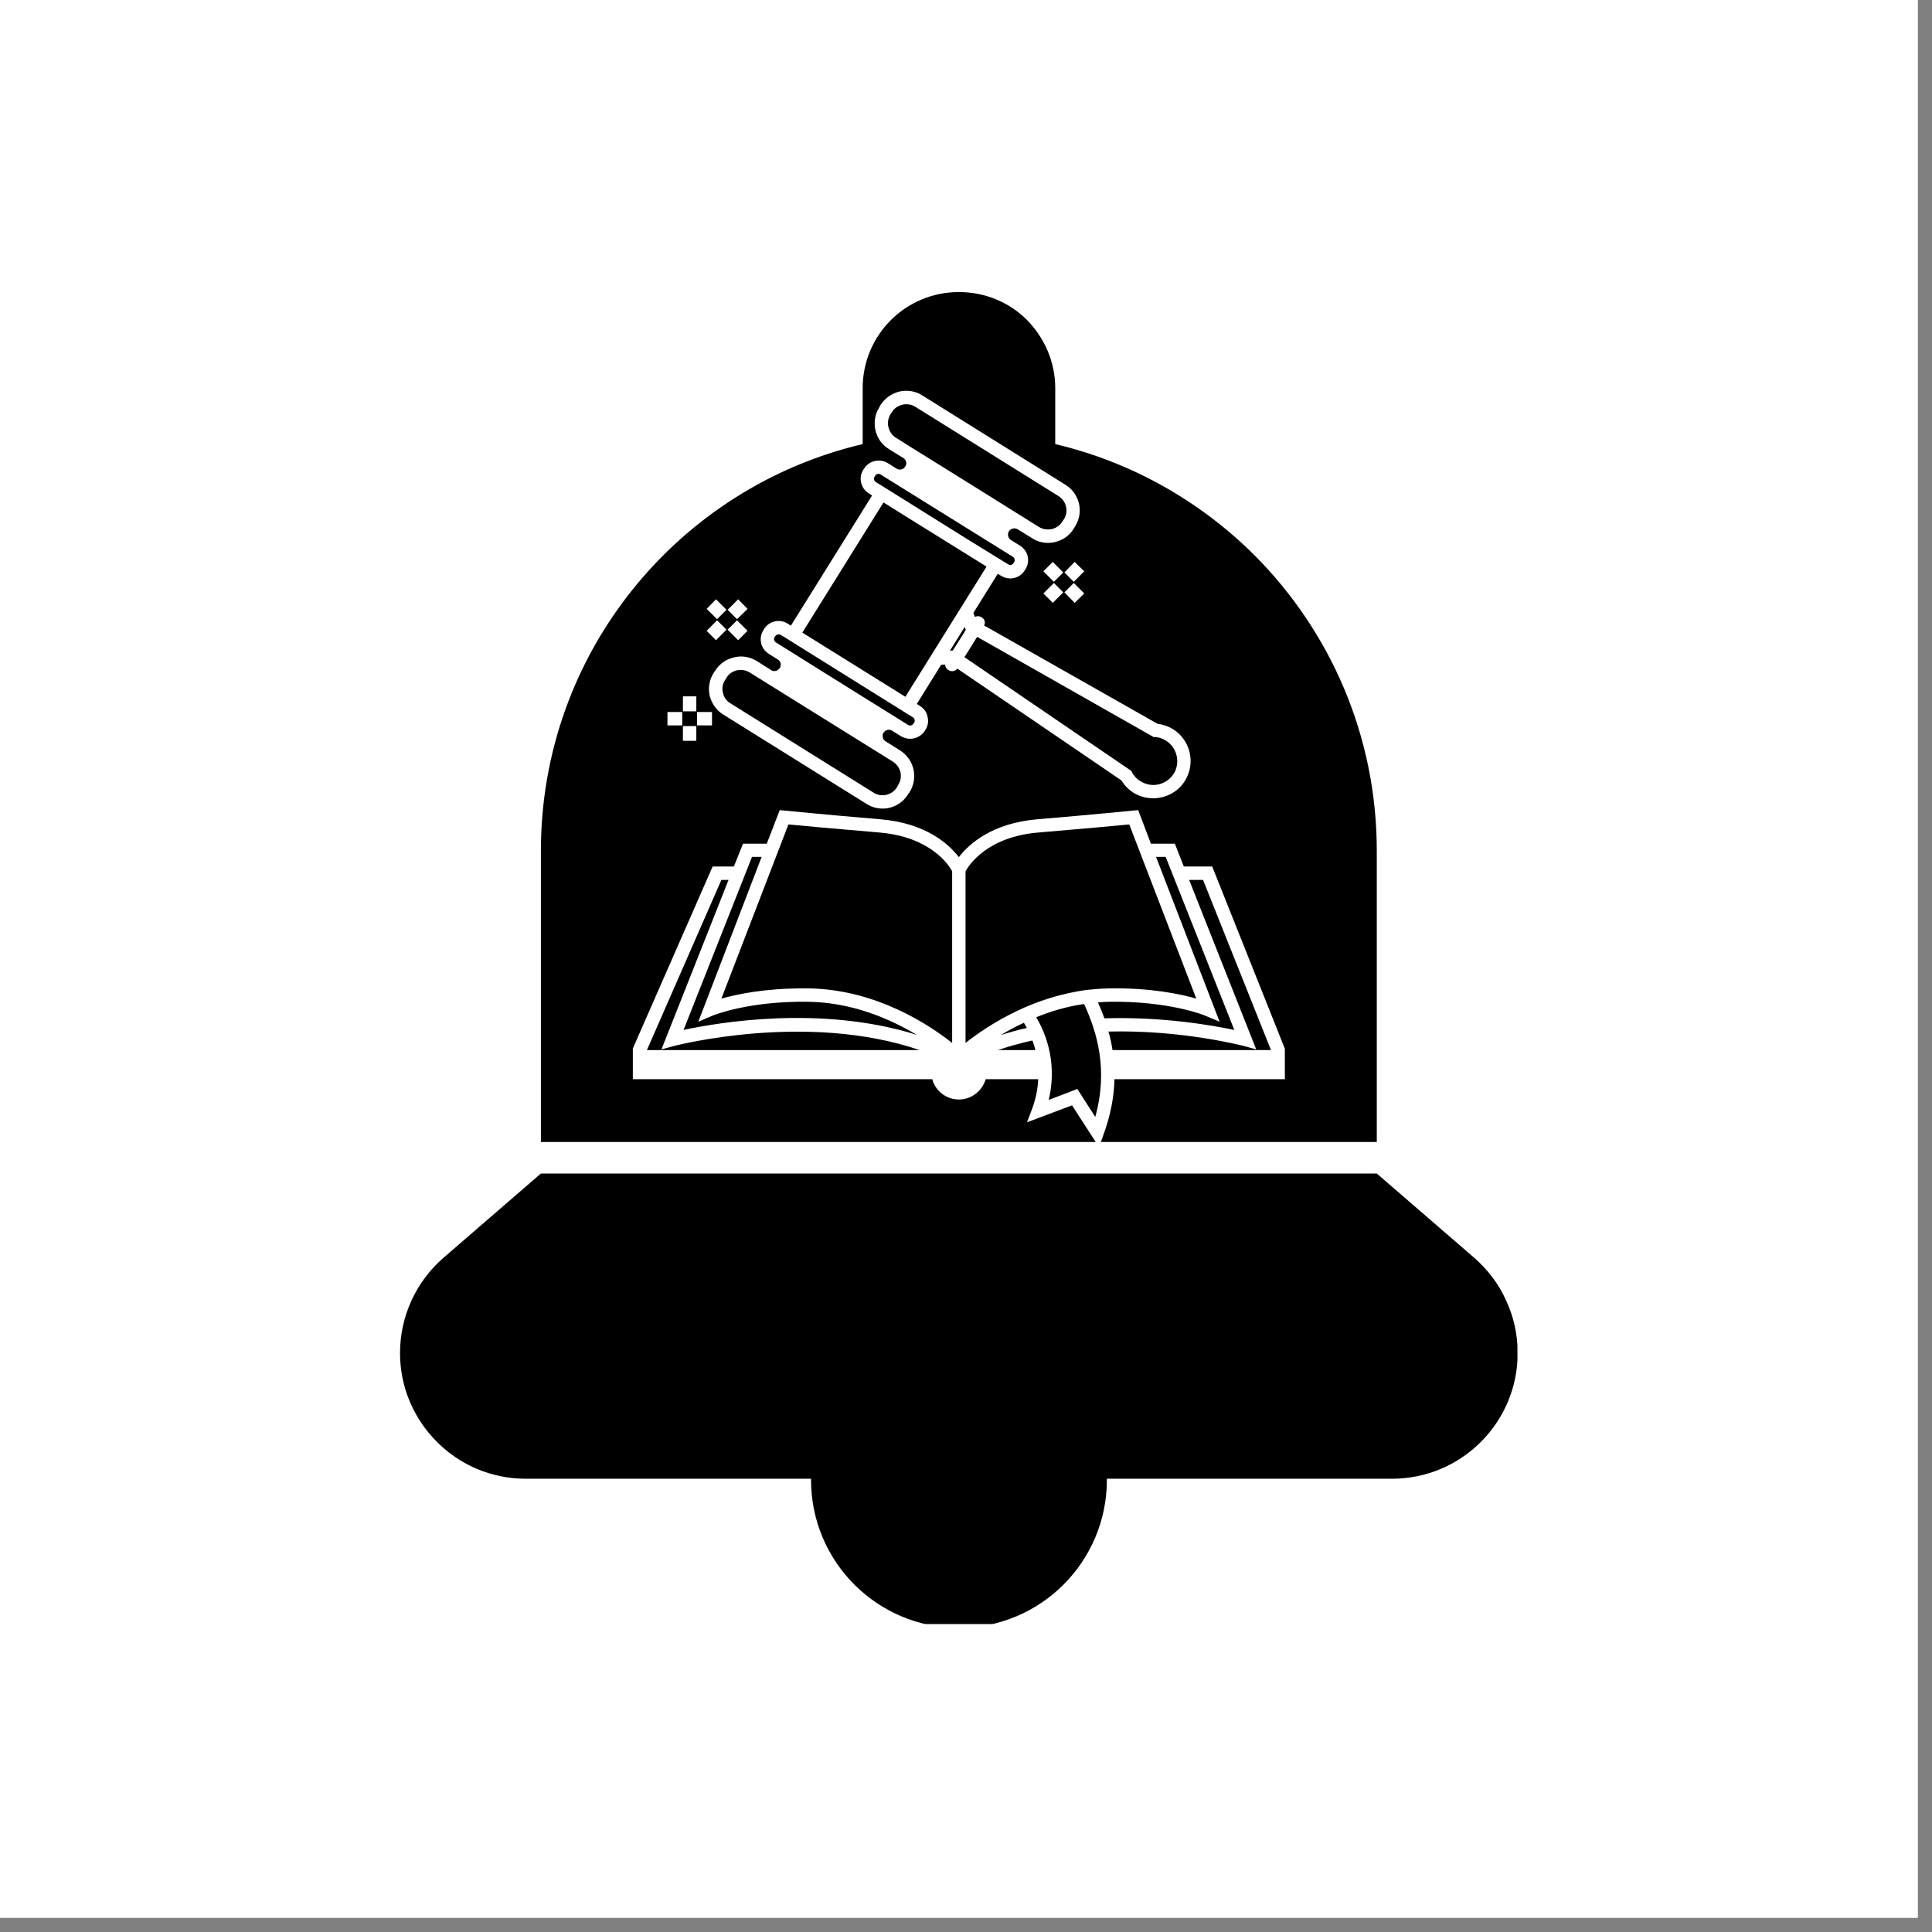
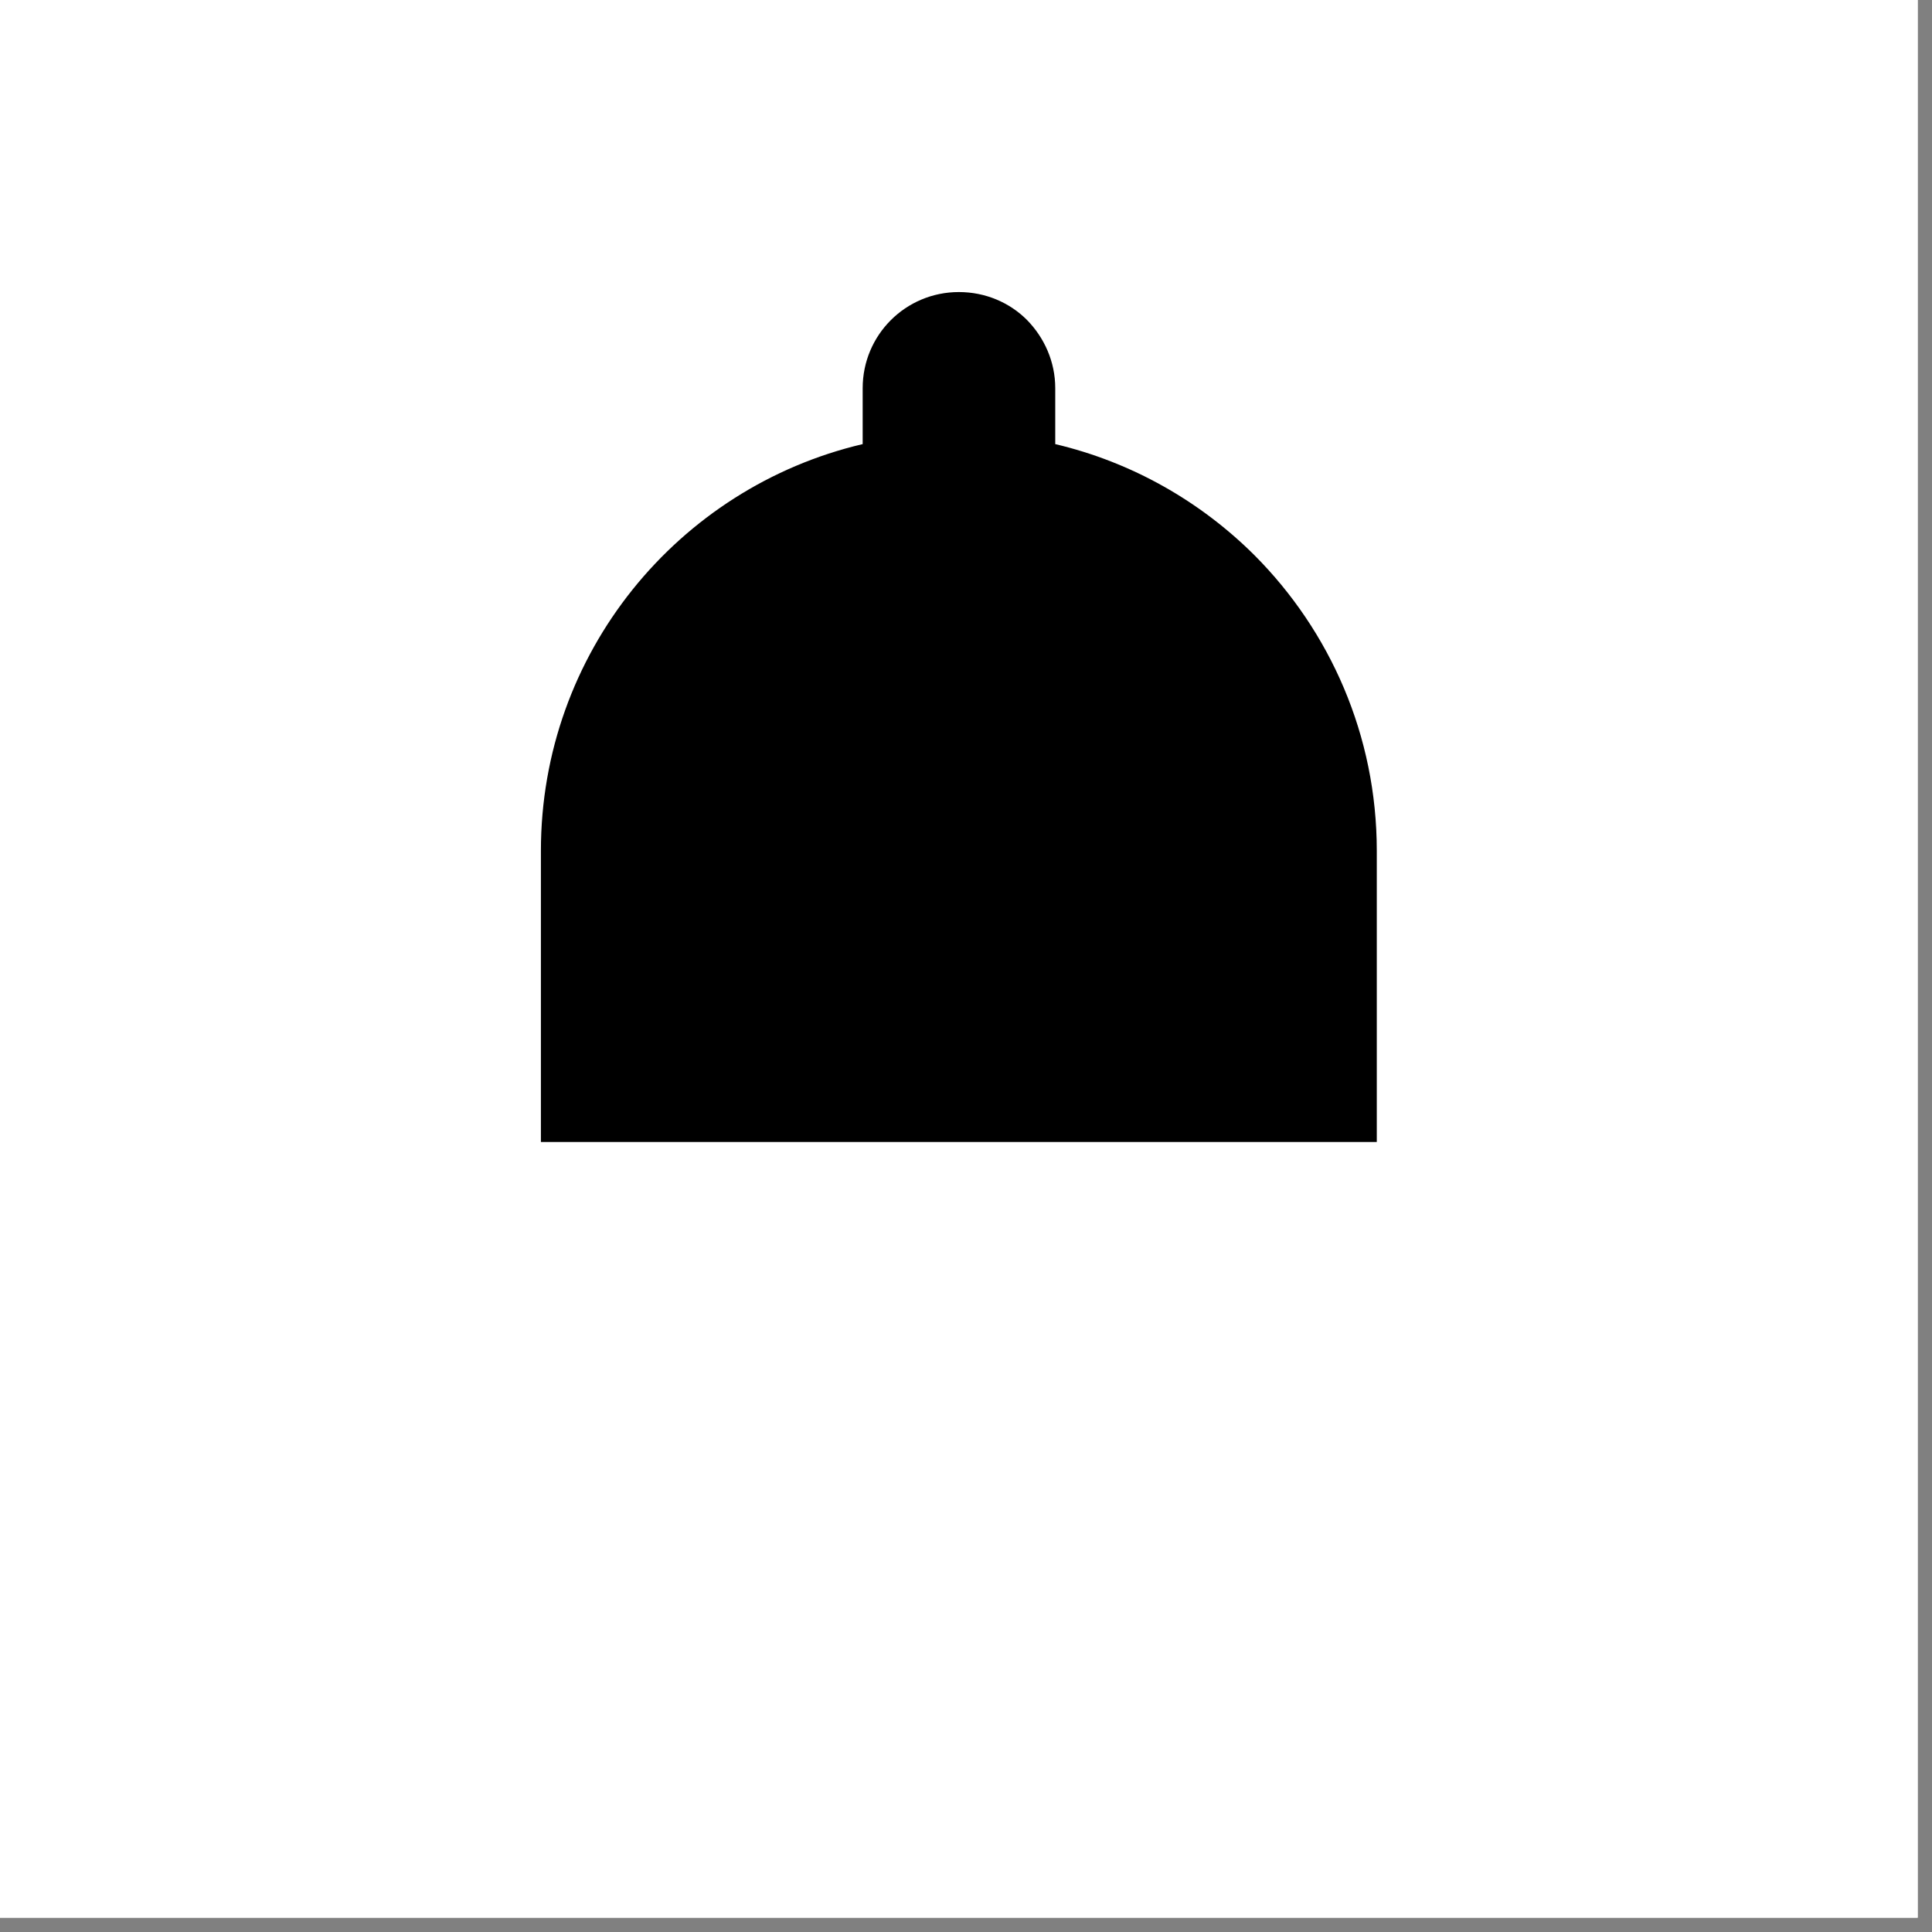
<svg xmlns="http://www.w3.org/2000/svg" width="45" zoomAndPan="magnify" viewBox="0 0 33.75 33.75" height="45" preserveAspectRatio="xMidYMid meet" version="1.0">
  <rect x="0" y="0" width="33.75" height="33.75" fill="#808080" stroke="none" />
  <defs>
    <clipPath id="6ba55fdbdd">
      <path d="M 0 0 L 33.5 0 L 33.5 33.5 L 0 33.5 Z M 0 0 " clip-rule="nonzero" />
    </clipPath>
    <clipPath id="c45ee40579">
      <path d="M 3 0.086 L 19 0.086 L 19 15 L 3 15 Z M 3 0.086 " clip-rule="nonzero" />
    </clipPath>
    <clipPath id="91da2db101">
-       <path d="M 0.965 15 L 20.508 15 L 20.508 23.371 L 0.965 23.371 Z M 0.965 15 " clip-rule="nonzero" />
-     </clipPath>
+       </clipPath>
    <clipPath id="cffcb70287">
-       <path d="M 5.055 1.805 L 16.496 1.805 L 16.496 15.066 L 5.055 15.066 Z M 5.055 1.805 " clip-rule="nonzero" />
-     </clipPath>
+       </clipPath>
    <clipPath id="09f46e7a6c">
      <rect x="0" width="21" y="0" height="24" />
    </clipPath>
  </defs>
  <g clip-path="url(#6ba55fdbdd)">
    <path fill="#ffffff" d="M 0 0 L 33.5 0 L 33.5 33.5 L 0 33.5 Z M 0 0 " fill-opacity="1" fill-rule="nonzero" />
    <path fill="#ffffff" d="M 0 0 L 33.5 0 L 33.5 33.5 L 0 33.5 Z M 0 0 " fill-opacity="1" fill-rule="nonzero" />
  </g>
  <g transform="matrix(1, 0, 0, 1, 6, 5)">
    <g clip-path="url(#09f46e7a6c)">
      <g clip-path="url(#c45ee40579)">
        <path fill="#000000" d="M 12.434 2.758 L 12.434 1.781 C 12.434 1.316 12.242 0.898 11.941 0.59 C 11.637 0.285 11.215 0.102 10.75 0.102 C 9.82 0.102 9.07 0.852 9.07 1.781 L 9.07 2.758 C 5.844 3.516 3.449 6.41 3.449 9.863 L 3.449 14.949 L 18.051 14.949 L 18.051 9.863 C 18.051 7.848 17.234 6.023 15.914 4.699 C 14.969 3.758 13.773 3.074 12.434 2.758 " fill-opacity="1" fill-rule="nonzero" />
      </g>
      <g clip-path="url(#91da2db101)">
-         <path fill="#000000" d="M 20.312 17.723 C 20.188 17.441 19.996 17.184 19.754 16.973 L 18.051 15.5 L 3.449 15.5 L 1.746 16.973 C 1.262 17.395 0.988 18 0.988 18.637 C 0.988 19.242 1.234 19.789 1.633 20.188 C 2.027 20.586 2.578 20.832 3.184 20.832 L 8.168 20.832 L 8.168 20.852 C 8.168 22.281 9.324 23.438 10.75 23.438 C 12.18 23.438 13.336 22.281 13.336 20.852 L 13.336 20.832 L 18.316 20.832 C 19.531 20.832 20.512 19.848 20.512 18.637 C 20.512 18.316 20.445 18.008 20.312 17.723 " fill-opacity="1" fill-rule="nonzero" />
-       </g>
+         </g>
      <g clip-path="url(#cffcb70287)">
        <path fill="#ffffff" d="M 5.918 7.672 L 5.66 7.672 L 5.66 7.438 L 5.918 7.438 Z M 6.438 7.672 L 6.176 7.672 L 6.176 7.438 L 6.438 7.438 Z M 6.164 7.941 L 5.93 7.941 L 5.93 7.684 L 6.164 7.684 Z M 6.164 7.426 L 5.93 7.426 L 5.93 7.164 L 6.164 7.164 Z M 6.527 5.816 L 6.344 5.637 L 6.508 5.469 L 6.691 5.652 Z M 6.895 6.184 L 6.711 6 L 6.875 5.836 L 7.059 6.02 Z M 6.508 6.184 L 6.344 6.02 L 6.527 5.836 L 6.691 6 Z M 6.875 5.816 L 6.711 5.652 L 6.895 5.469 L 7.059 5.637 Z M 12.391 5.531 L 12.227 5.367 L 12.41 5.184 L 12.574 5.348 Z M 12.758 5.164 L 12.594 5 L 12.773 4.816 L 12.941 4.98 Z M 12.773 5.531 L 12.594 5.348 L 12.758 5.184 L 12.941 5.367 Z M 12.41 5.164 L 12.227 4.98 L 12.391 4.816 L 12.574 5 Z M 14.504 8.516 C 14.379 8.711 14.121 8.773 13.926 8.648 C 13.863 8.613 13.812 8.559 13.777 8.496 L 13.766 8.469 L 10.848 6.48 L 11.07 6.125 L 14.152 7.875 L 14.18 7.875 C 14.246 7.879 14.309 7.902 14.367 7.938 C 14.562 8.059 14.625 8.32 14.504 8.516 Z M 10.594 6.367 L 10.852 5.953 L 10.871 6 L 10.836 6.062 L 10.645 6.363 Z M 9.816 7.172 L 8.016 6.051 L 9.434 3.777 L 9.758 3.98 L 11.234 4.898 L 10.254 6.469 L 10.152 6.633 Z M 9.949 7.531 C 9.98 7.551 9.988 7.594 9.969 7.625 L 9.957 7.641 C 9.938 7.672 9.895 7.684 9.863 7.664 L 9.707 7.566 L 8.992 7.121 L 7.555 6.223 C 7.523 6.203 7.512 6.16 7.531 6.129 L 7.543 6.113 C 7.555 6.094 7.578 6.082 7.602 6.082 C 7.613 6.082 7.625 6.086 7.637 6.09 L 7.695 6.125 L 9.891 7.496 Z M 9.73 8.488 C 9.746 8.566 9.734 8.645 9.691 8.711 L 9.668 8.754 C 9.582 8.891 9.398 8.934 9.262 8.848 L 6.758 7.285 C 6.691 7.246 6.645 7.18 6.629 7.102 C 6.609 7.027 6.621 6.949 6.664 6.883 L 6.691 6.84 C 6.73 6.773 6.797 6.727 6.871 6.711 C 6.895 6.703 6.918 6.703 6.941 6.703 C 6.996 6.703 7.047 6.719 7.094 6.746 L 9.598 8.305 C 9.664 8.348 9.711 8.414 9.73 8.488 Z M 9.301 3.422 C 9.285 3.41 9.273 3.398 9.27 3.379 C 9.266 3.359 9.27 3.344 9.277 3.328 L 9.289 3.309 C 9.305 3.289 9.324 3.277 9.348 3.277 C 9.359 3.277 9.371 3.281 9.383 3.289 L 11.695 4.727 C 11.711 4.738 11.719 4.754 11.723 4.77 C 11.727 4.789 11.727 4.805 11.715 4.82 L 11.703 4.84 C 11.684 4.871 11.645 4.879 11.613 4.859 L 10.953 4.453 L 9.359 3.457 Z M 9.52 2.461 C 9.5 2.387 9.516 2.305 9.555 2.238 L 9.582 2.199 C 9.621 2.133 9.688 2.086 9.766 2.07 C 9.789 2.062 9.809 2.062 9.832 2.062 C 9.887 2.062 9.941 2.074 9.988 2.105 L 12.488 3.664 C 12.629 3.75 12.672 3.934 12.586 4.07 L 12.559 4.109 C 12.52 4.176 12.453 4.223 12.375 4.242 C 12.297 4.258 12.219 4.246 12.152 4.207 L 10.688 3.293 L 9.902 2.805 L 9.648 2.645 C 9.582 2.605 9.539 2.539 9.52 2.461 Z M 14.492 7.738 C 14.41 7.688 14.32 7.656 14.223 7.645 L 11.191 5.926 C 11.246 5.824 11.121 5.73 11.031 5.777 L 11.004 5.707 L 11.43 5.023 L 11.488 5.059 C 11.539 5.09 11.594 5.105 11.648 5.105 C 11.746 5.105 11.848 5.055 11.902 4.961 L 11.914 4.945 C 11.957 4.875 11.969 4.797 11.953 4.719 C 11.934 4.641 11.887 4.574 11.816 4.531 L 11.66 4.434 C 11.609 4.402 11.594 4.332 11.625 4.281 C 11.66 4.23 11.727 4.215 11.777 4.246 L 12.031 4.402 C 12.113 4.457 12.211 4.484 12.309 4.484 C 12.348 4.484 12.387 4.48 12.43 4.469 C 12.566 4.438 12.684 4.355 12.758 4.234 L 12.781 4.195 C 12.938 3.945 12.859 3.621 12.613 3.469 L 10.109 1.906 C 9.992 1.832 9.852 1.809 9.711 1.84 C 9.574 1.875 9.457 1.957 9.383 2.074 L 9.359 2.117 C 9.285 2.234 9.262 2.379 9.293 2.516 C 9.324 2.652 9.406 2.77 9.527 2.844 L 9.777 3 L 9.781 3 C 9.832 3.035 9.848 3.102 9.812 3.152 C 9.797 3.176 9.773 3.195 9.746 3.199 C 9.719 3.207 9.688 3.203 9.664 3.188 L 9.508 3.09 C 9.367 3.004 9.18 3.047 9.094 3.188 L 9.082 3.203 C 9.039 3.273 9.023 3.352 9.043 3.43 C 9.062 3.512 9.109 3.578 9.176 3.617 L 9.234 3.656 L 7.816 5.93 L 7.762 5.895 C 7.621 5.805 7.434 5.848 7.348 5.988 L 7.336 6.008 C 7.246 6.148 7.289 6.336 7.43 6.422 L 7.586 6.52 C 7.613 6.535 7.629 6.559 7.637 6.586 C 7.641 6.617 7.637 6.645 7.621 6.672 C 7.605 6.695 7.582 6.711 7.555 6.719 C 7.523 6.727 7.496 6.723 7.473 6.707 L 7.219 6.547 C 7.098 6.473 6.957 6.449 6.82 6.484 C 6.684 6.516 6.566 6.598 6.492 6.719 L 6.465 6.758 C 6.391 6.875 6.367 7.02 6.398 7.156 C 6.434 7.293 6.516 7.41 6.637 7.484 L 9.137 9.043 C 9.223 9.098 9.32 9.125 9.418 9.125 C 9.594 9.125 9.766 9.035 9.863 8.875 L 9.891 8.836 C 9.965 8.715 9.988 8.574 9.957 8.438 C 9.926 8.301 9.84 8.184 9.723 8.109 L 9.469 7.949 C 9.445 7.934 9.426 7.91 9.422 7.883 C 9.414 7.855 9.418 7.824 9.434 7.801 C 9.465 7.75 9.535 7.73 9.586 7.766 L 9.742 7.863 C 9.789 7.891 9.848 7.906 9.898 7.906 C 10 7.906 10.098 7.855 10.156 7.766 L 10.168 7.746 C 10.211 7.68 10.223 7.598 10.203 7.52 C 10.188 7.441 10.141 7.375 10.07 7.332 L 10.016 7.297 L 10.441 6.613 L 10.512 6.609 C 10.508 6.707 10.652 6.773 10.723 6.68 L 13.59 8.633 C 13.641 8.719 13.715 8.793 13.801 8.848 C 13.906 8.914 14.027 8.945 14.145 8.945 C 14.363 8.945 14.578 8.836 14.699 8.641 C 14.891 8.332 14.797 7.93 14.492 7.738 Z M 13.133 14.512 L 12.82 14.023 L 12.32 14.215 C 12.438 13.719 12.363 13.215 12.102 12.77 C 12.352 12.668 12.633 12.582 12.938 12.539 C 13.164 13.031 13.363 13.684 13.133 14.512 Z M 6.602 10.371 L 6.727 10.371 L 5.555 13.332 L 5.781 13.27 C 5.805 13.266 8.09 12.668 10.066 13.344 L 5.301 13.344 Z M 7.137 9.969 L 7.305 9.969 L 6.199 12.848 L 6.449 12.742 C 6.457 12.738 7.07 12.484 8.125 12.5 C 8.895 12.512 9.559 12.805 10.016 13.078 C 8.352 12.555 6.559 12.859 5.941 12.992 Z M 7.773 9.402 C 7.98 9.422 8.531 9.473 9.359 9.543 C 10.254 9.617 10.574 10.109 10.633 10.219 L 10.633 13.219 C 10.242 12.91 9.312 12.285 8.129 12.266 C 8.098 12.266 8.062 12.266 8.031 12.266 C 7.359 12.266 6.875 12.367 6.602 12.445 Z M 12.141 9.543 C 12.969 9.473 13.523 9.422 13.727 9.402 L 14.898 12.445 C 14.617 12.363 14.09 12.254 13.371 12.266 C 13.27 12.27 13.172 12.273 13.074 12.285 L 13.016 12.289 C 12.543 12.348 12.117 12.492 11.766 12.66 L 11.758 12.664 C 11.359 12.855 11.051 13.074 10.867 13.219 L 10.867 10.219 C 10.93 10.109 11.246 9.617 12.141 9.543 Z M 11.938 12.957 C 11.781 12.992 11.629 13.035 11.484 13.082 C 11.602 13.008 11.738 12.934 11.887 12.867 C 11.902 12.895 11.922 12.926 11.938 12.957 Z M 12.086 13.344 L 11.434 13.344 C 11.625 13.277 11.828 13.223 12.035 13.176 C 12.055 13.23 12.074 13.285 12.086 13.344 Z M 14.363 9.969 L 15.562 12.992 C 15.172 12.91 14.305 12.758 13.293 12.789 C 13.258 12.691 13.219 12.598 13.18 12.512 C 13.246 12.504 13.309 12.5 13.375 12.5 C 14.426 12.484 15.047 12.738 15.051 12.742 L 15.305 12.848 L 14.195 9.969 Z M 15.016 10.371 L 16.203 13.344 L 13.434 13.344 C 13.418 13.23 13.395 13.125 13.363 13.02 C 14.652 12.988 15.711 13.27 15.723 13.27 L 15.945 13.332 L 14.773 10.371 Z M 16.445 13.32 L 15.176 10.137 L 14.68 10.137 L 14.523 9.738 L 14.105 9.738 L 13.883 9.152 L 13.793 9.16 C 13.785 9.16 13.18 9.223 12.121 9.312 C 11.324 9.379 10.922 9.75 10.75 9.973 C 10.578 9.75 10.18 9.379 9.379 9.312 C 8.32 9.223 7.715 9.16 7.711 9.16 L 7.621 9.152 L 7.395 9.738 L 6.98 9.738 L 6.82 10.137 L 6.449 10.137 L 5.055 13.316 L 5.055 13.852 L 10.285 13.852 C 10.34 14.055 10.527 14.207 10.75 14.207 C 10.973 14.207 11.16 14.055 11.219 13.852 L 12.137 13.852 C 12.129 14.023 12.094 14.195 12.031 14.367 L 11.941 14.605 L 12.727 14.309 L 13.199 15.039 L 13.277 14.82 C 13.406 14.469 13.461 14.148 13.469 13.852 L 16.445 13.852 L 16.445 13.32 " fill-opacity="1" fill-rule="nonzero" />
      </g>
    </g>
  </g>
</svg>